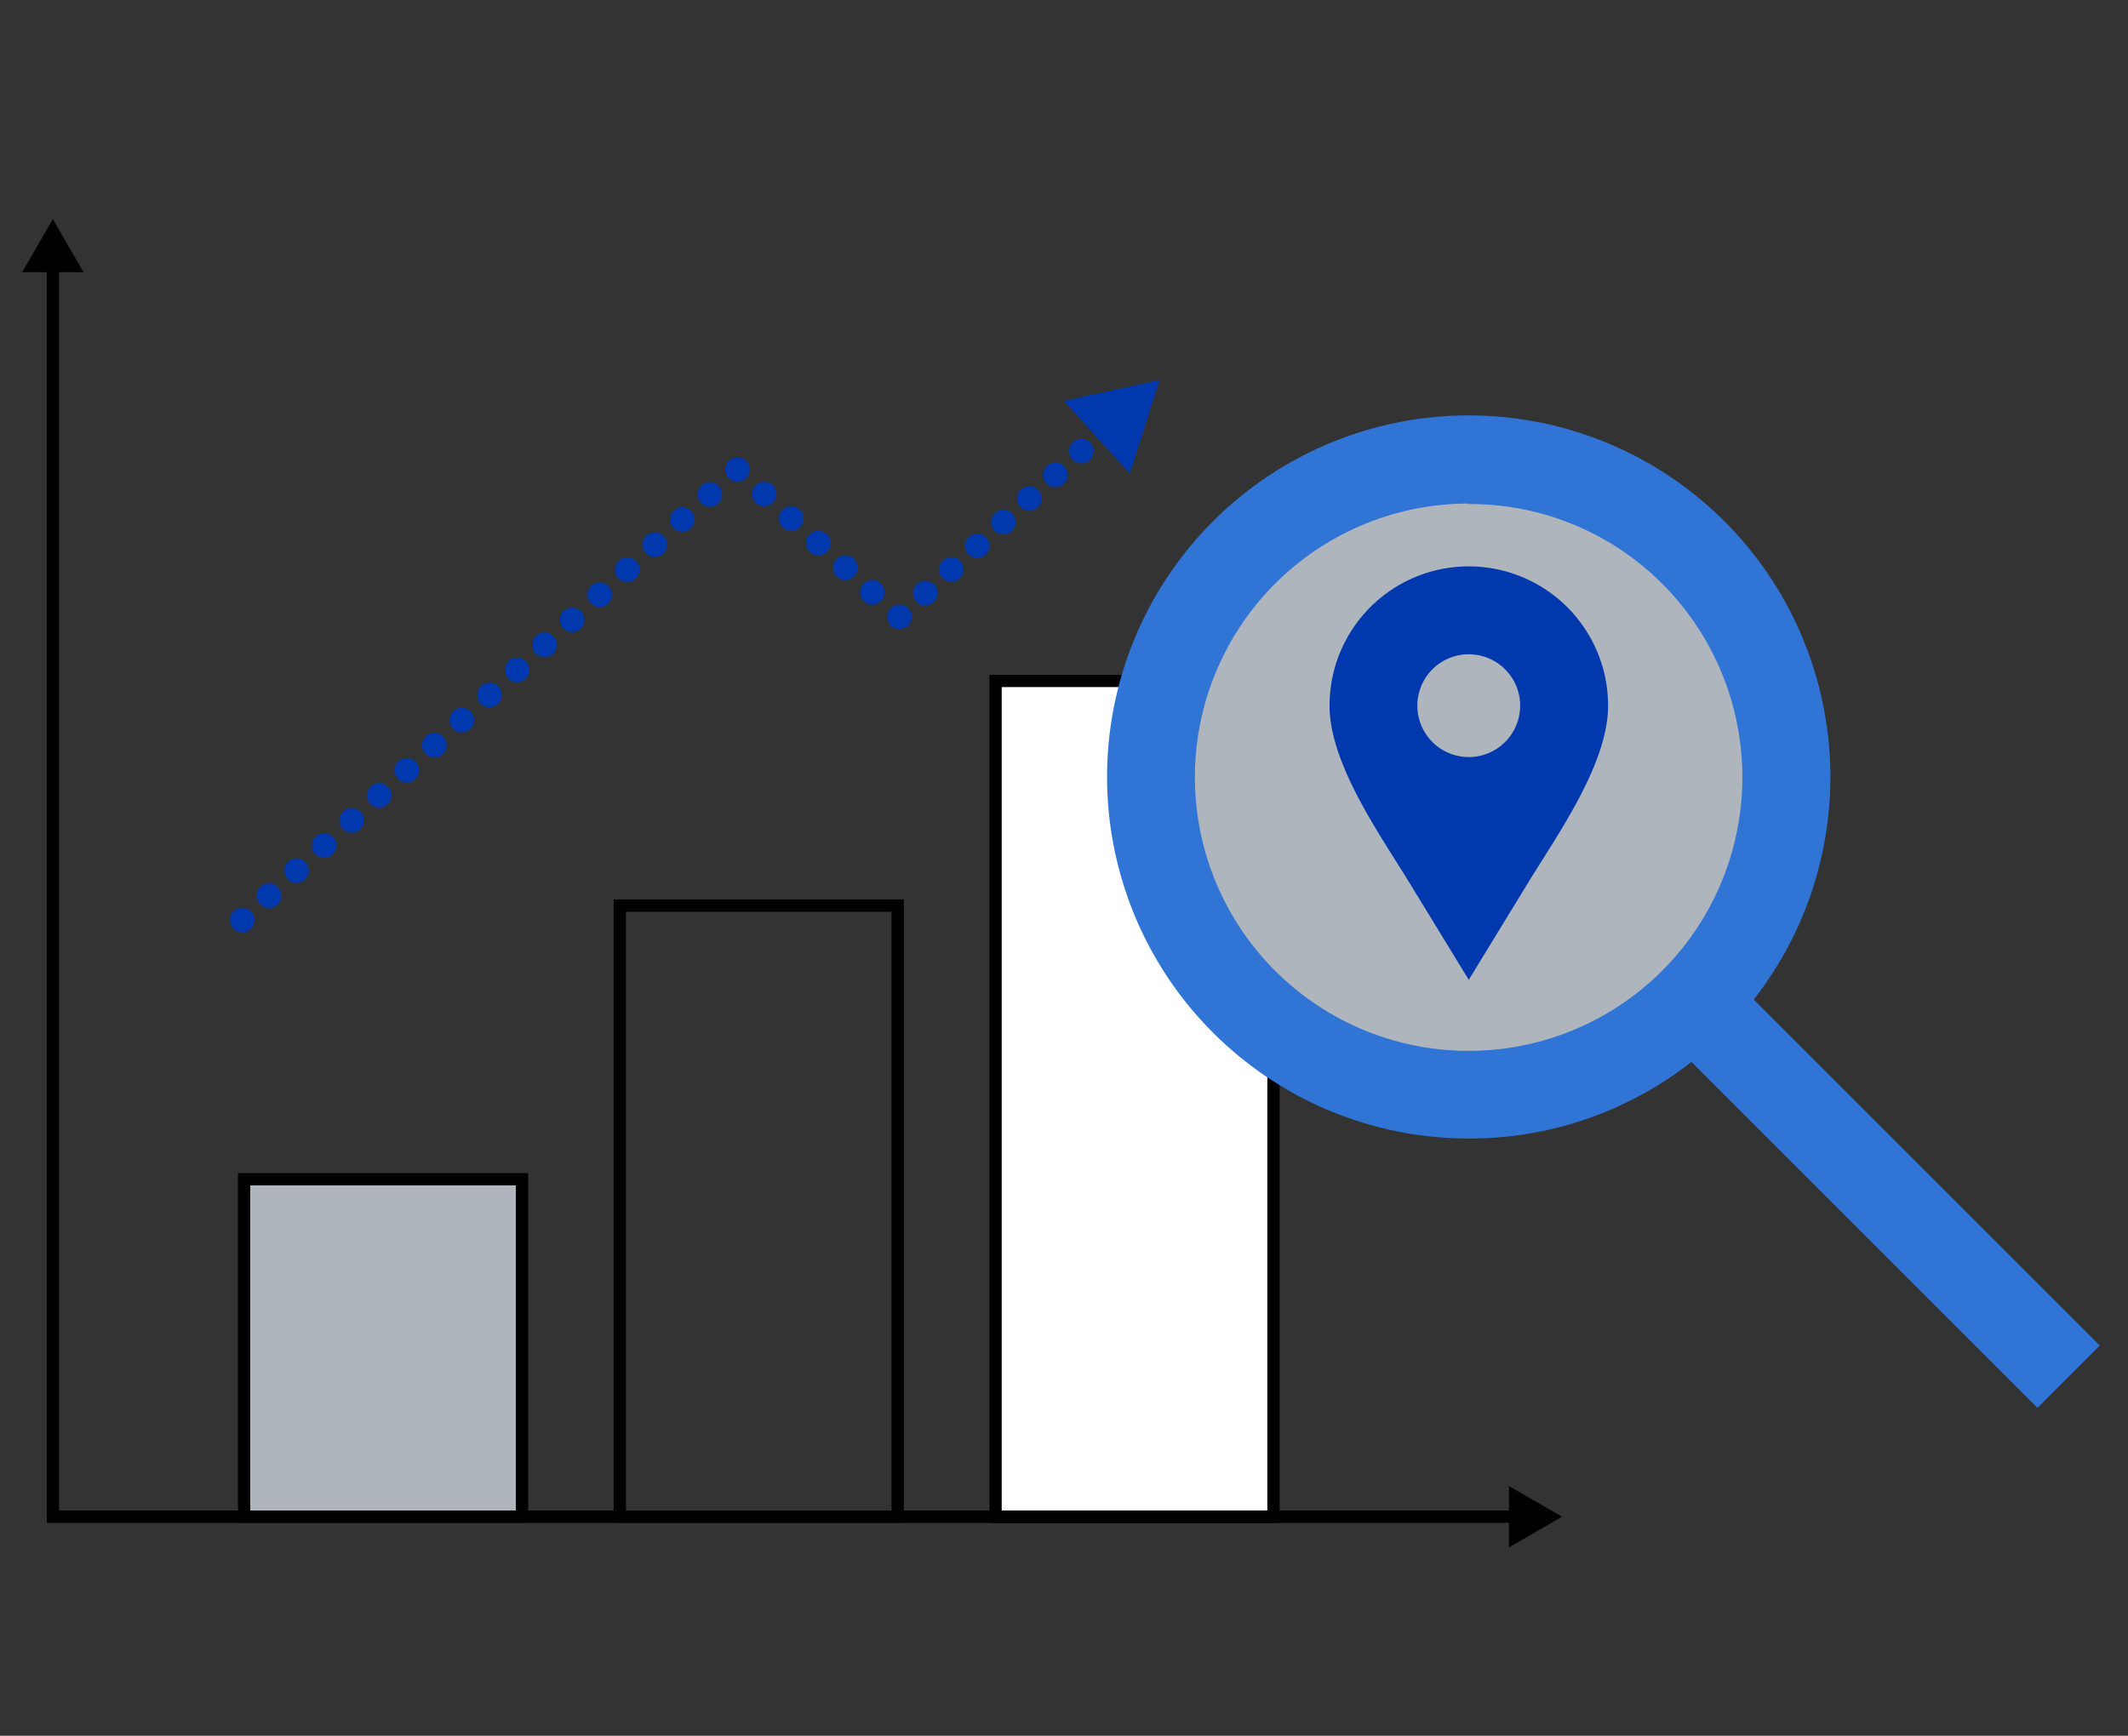
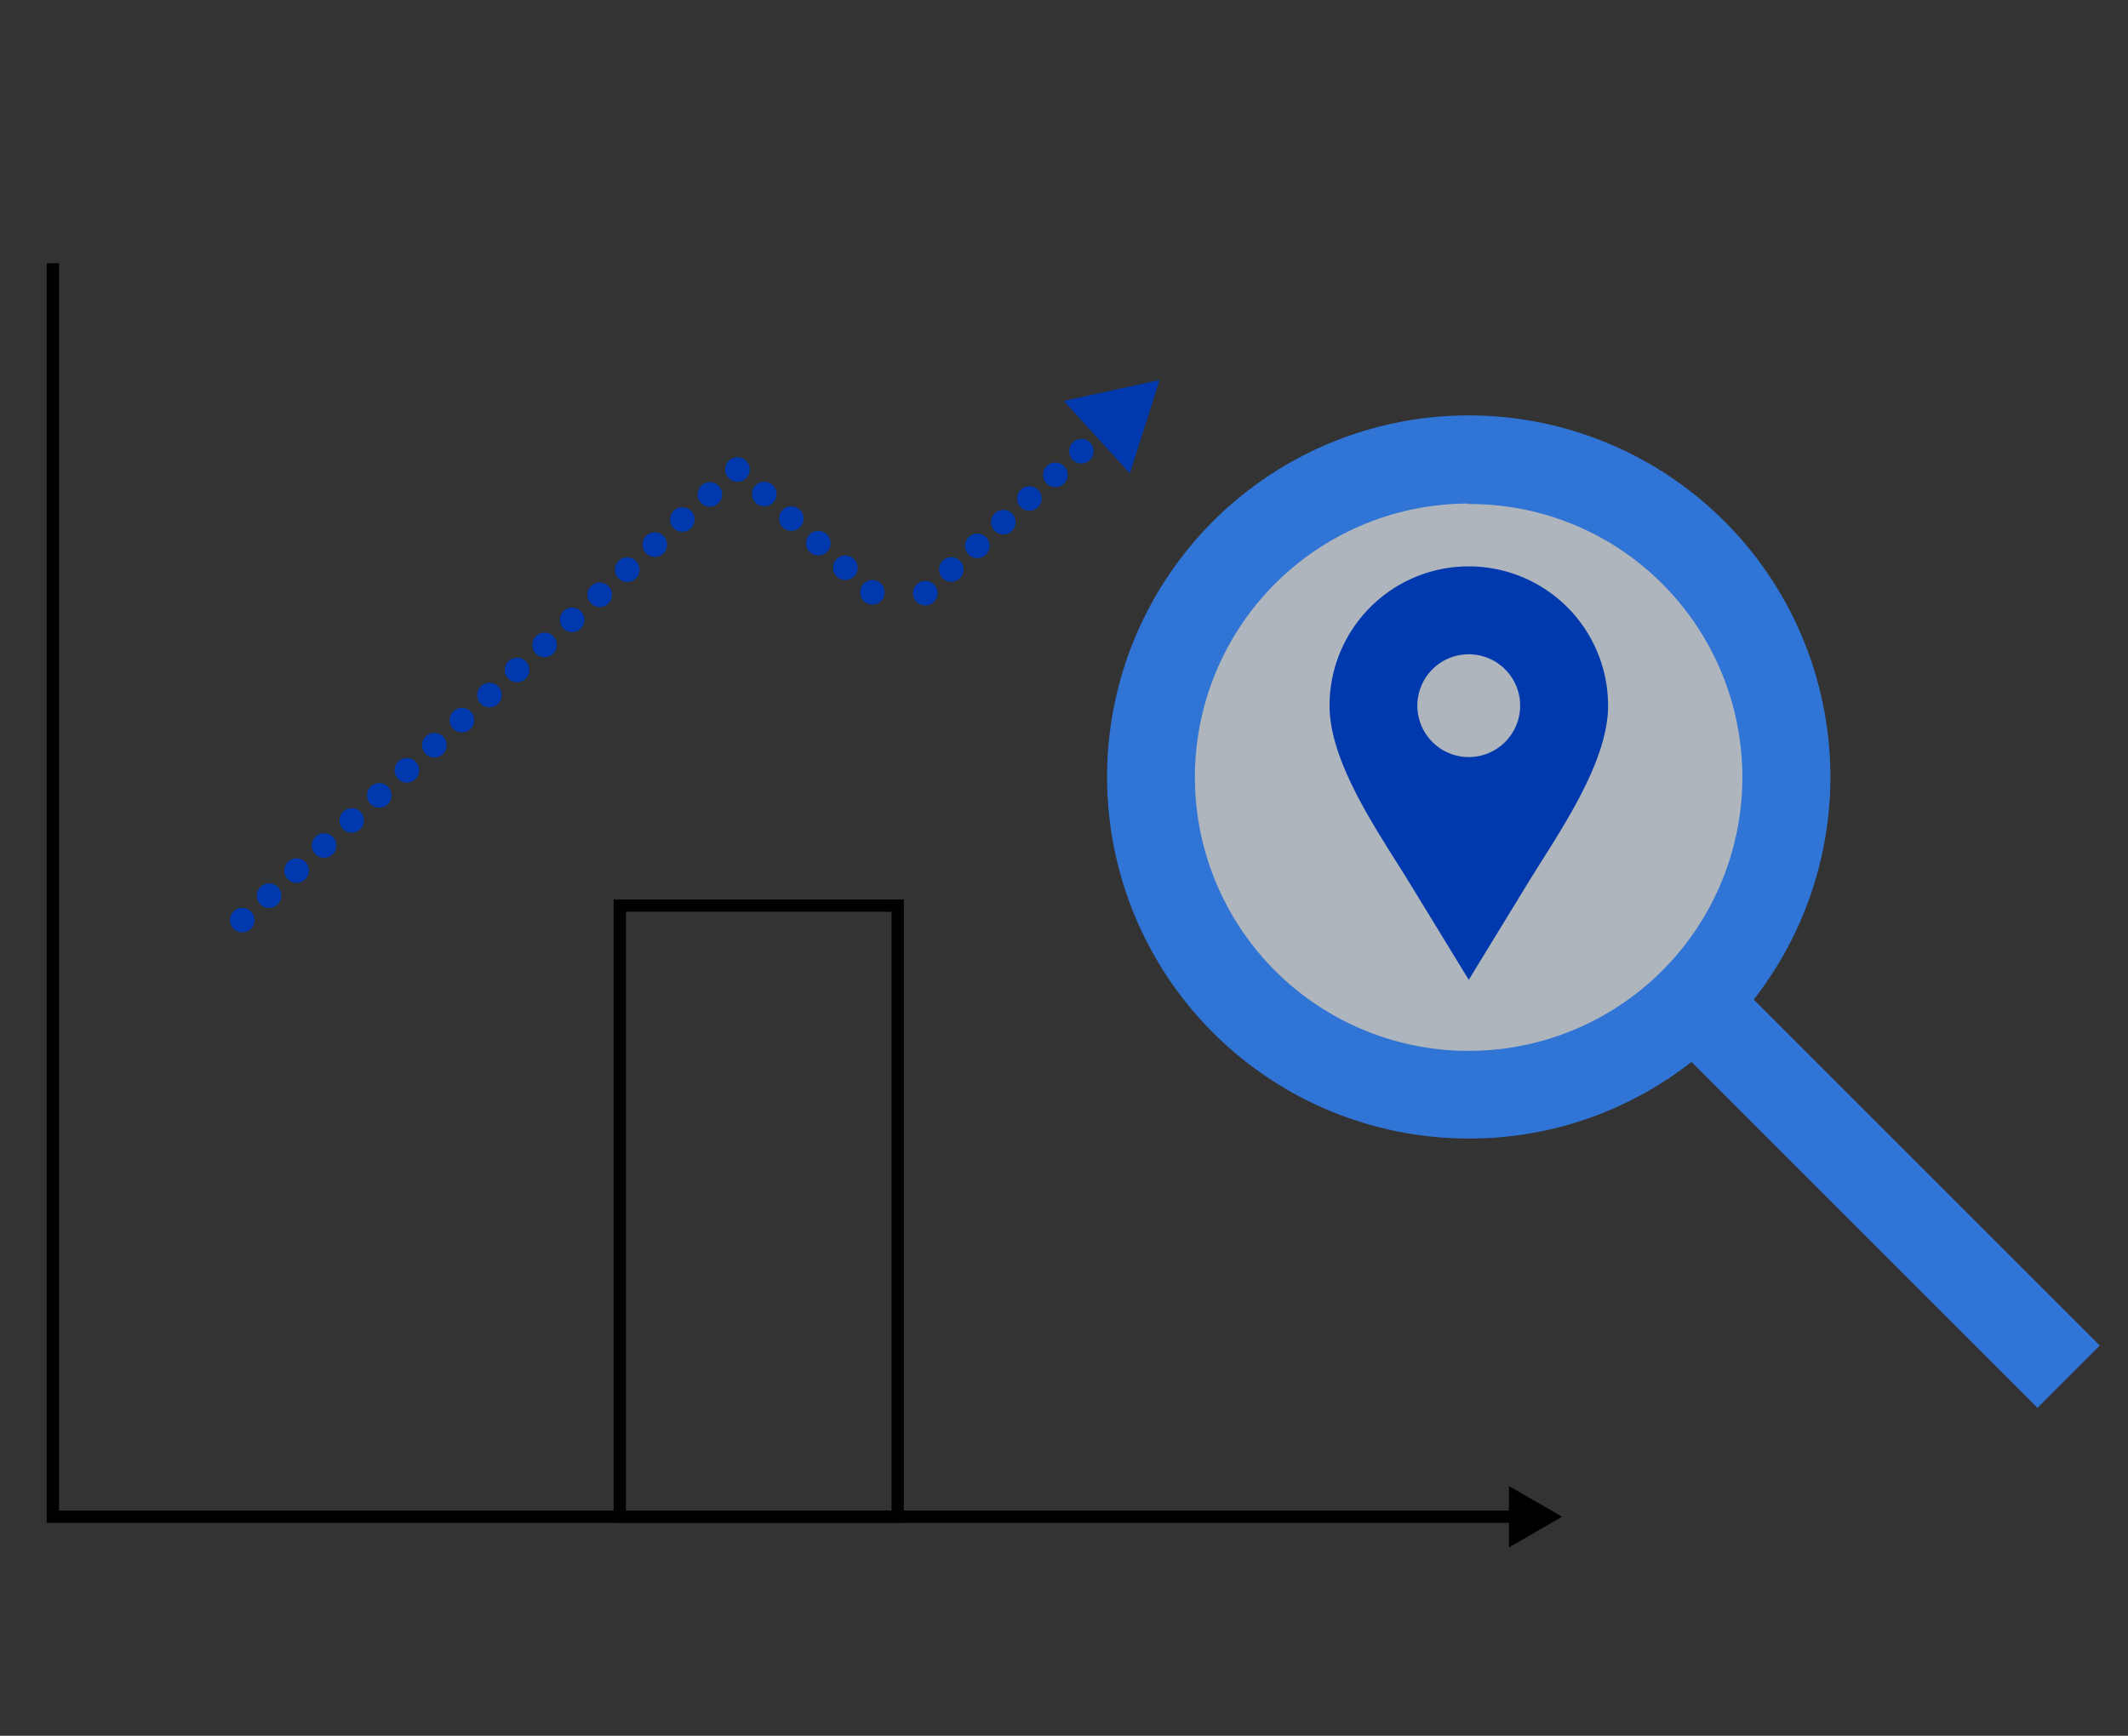
<svg xmlns="http://www.w3.org/2000/svg" id="Layer_1" data-name="Layer 1" viewBox="0 0 173.05 141.19">
  <rect x="0" y="0" width="173.05" height="141.19" fill="#333333" stroke="none" />
  <defs>
    <style>.cls-1{fill:#fff;}.cls-1,.cls-2,.cls-3{stroke:#000;stroke-miterlimit:10;}.cls-2,.cls-4,.cls-5,.cls-6,.cls-7{fill:none;}.cls-3,.cls-9{fill:#afb5bc;}.cls-4,.cls-5,.cls-6,.cls-7{stroke:#0038ad;stroke-linecap:round;stroke-linejoin:round;stroke-width:2px;}.cls-5{stroke-dasharray:0 2.86;}.cls-6{stroke-dasharray:0 2.97;}.cls-7{stroke-dasharray:0 3.03;}.cls-11,.cls-8{fill:#0038ad;}.cls-10{fill:#3074d6;}.cls-11{fill-rule:evenodd;}</style>
  </defs>
  <title>Stra-tical_Icons</title>
-   <rect class="cls-1" x="80.95" y="55.38" width="22.6" height="67.99" transform="translate(184.51 178.76) rotate(-180)" />
  <rect class="cls-2" x="50.4" y="73.66" width="22.6" height="49.71" transform="translate(123.4 197.03) rotate(-180)" />
-   <rect class="cls-3" x="19.84" y="95.93" width="22.6" height="27.45" transform="translate(62.29 219.3) rotate(-180)" />
  <line class="cls-4" x1="90.05" y1="34.78" x2="90.05" y2="34.78" />
  <line class="cls-5" x1="87.94" y1="36.7" x2="74.19" y2="49.21" />
-   <line class="cls-4" x1="73.14" y1="50.18" x2="73.14" y2="50.18" />
  <line class="cls-6" x1="70.94" y1="48.18" x2="61.06" y2="39.19" />
  <line class="cls-4" x1="59.97" y1="38.19" x2="59.97" y2="38.19" />
  <line class="cls-7" x1="57.73" y1="40.22" x2="20.82" y2="73.82" />
  <line class="cls-4" x1="19.7" y1="74.84" x2="19.7" y2="74.84" />
  <polygon class="cls-8" points="86.51 32.61 94.3 30.91 91.88 38.51 86.51 32.61" />
  <polyline class="cls-2" points="123.44 123.37 4.3 123.37 4.3 21.41" />
  <polygon points="122.71 120.88 127.03 123.37 122.71 125.87 122.71 120.88" />
-   <polygon points="6.79 22.14 4.3 17.82 1.8 22.14 6.79 22.14" />
  <circle class="cls-9" cx="118.81" cy="63.2" r="25.47" />
  <path class="cls-10" d="M119.44,92.61A29.41,29.41,0,1,1,140.23,84,29.24,29.24,0,0,1,119.44,92.61Zm0-51.65a22.26,22.26,0,1,0,15.73,6.52A22.1,22.1,0,0,0,119.43,41Z" />
  <rect class="cls-10" x="149.2" y="74.72" width="7.17" height="43.66" transform="translate(-23.52 136.31) rotate(-45)" />
  <path class="cls-11" d="M119.44,46.07A11.33,11.33,0,0,1,130.77,57.4c0,4.72-4.08,10.44-6.49,14.38l-4.84,7.92-4.84-7.92c-2.41-3.94-6.48-9.66-6.48-14.38A11.32,11.32,0,0,1,119.44,46.07Zm0,7.15a4.18,4.18,0,1,1-4.18,4.18A4.18,4.18,0,0,1,119.44,53.22Z" />
</svg>